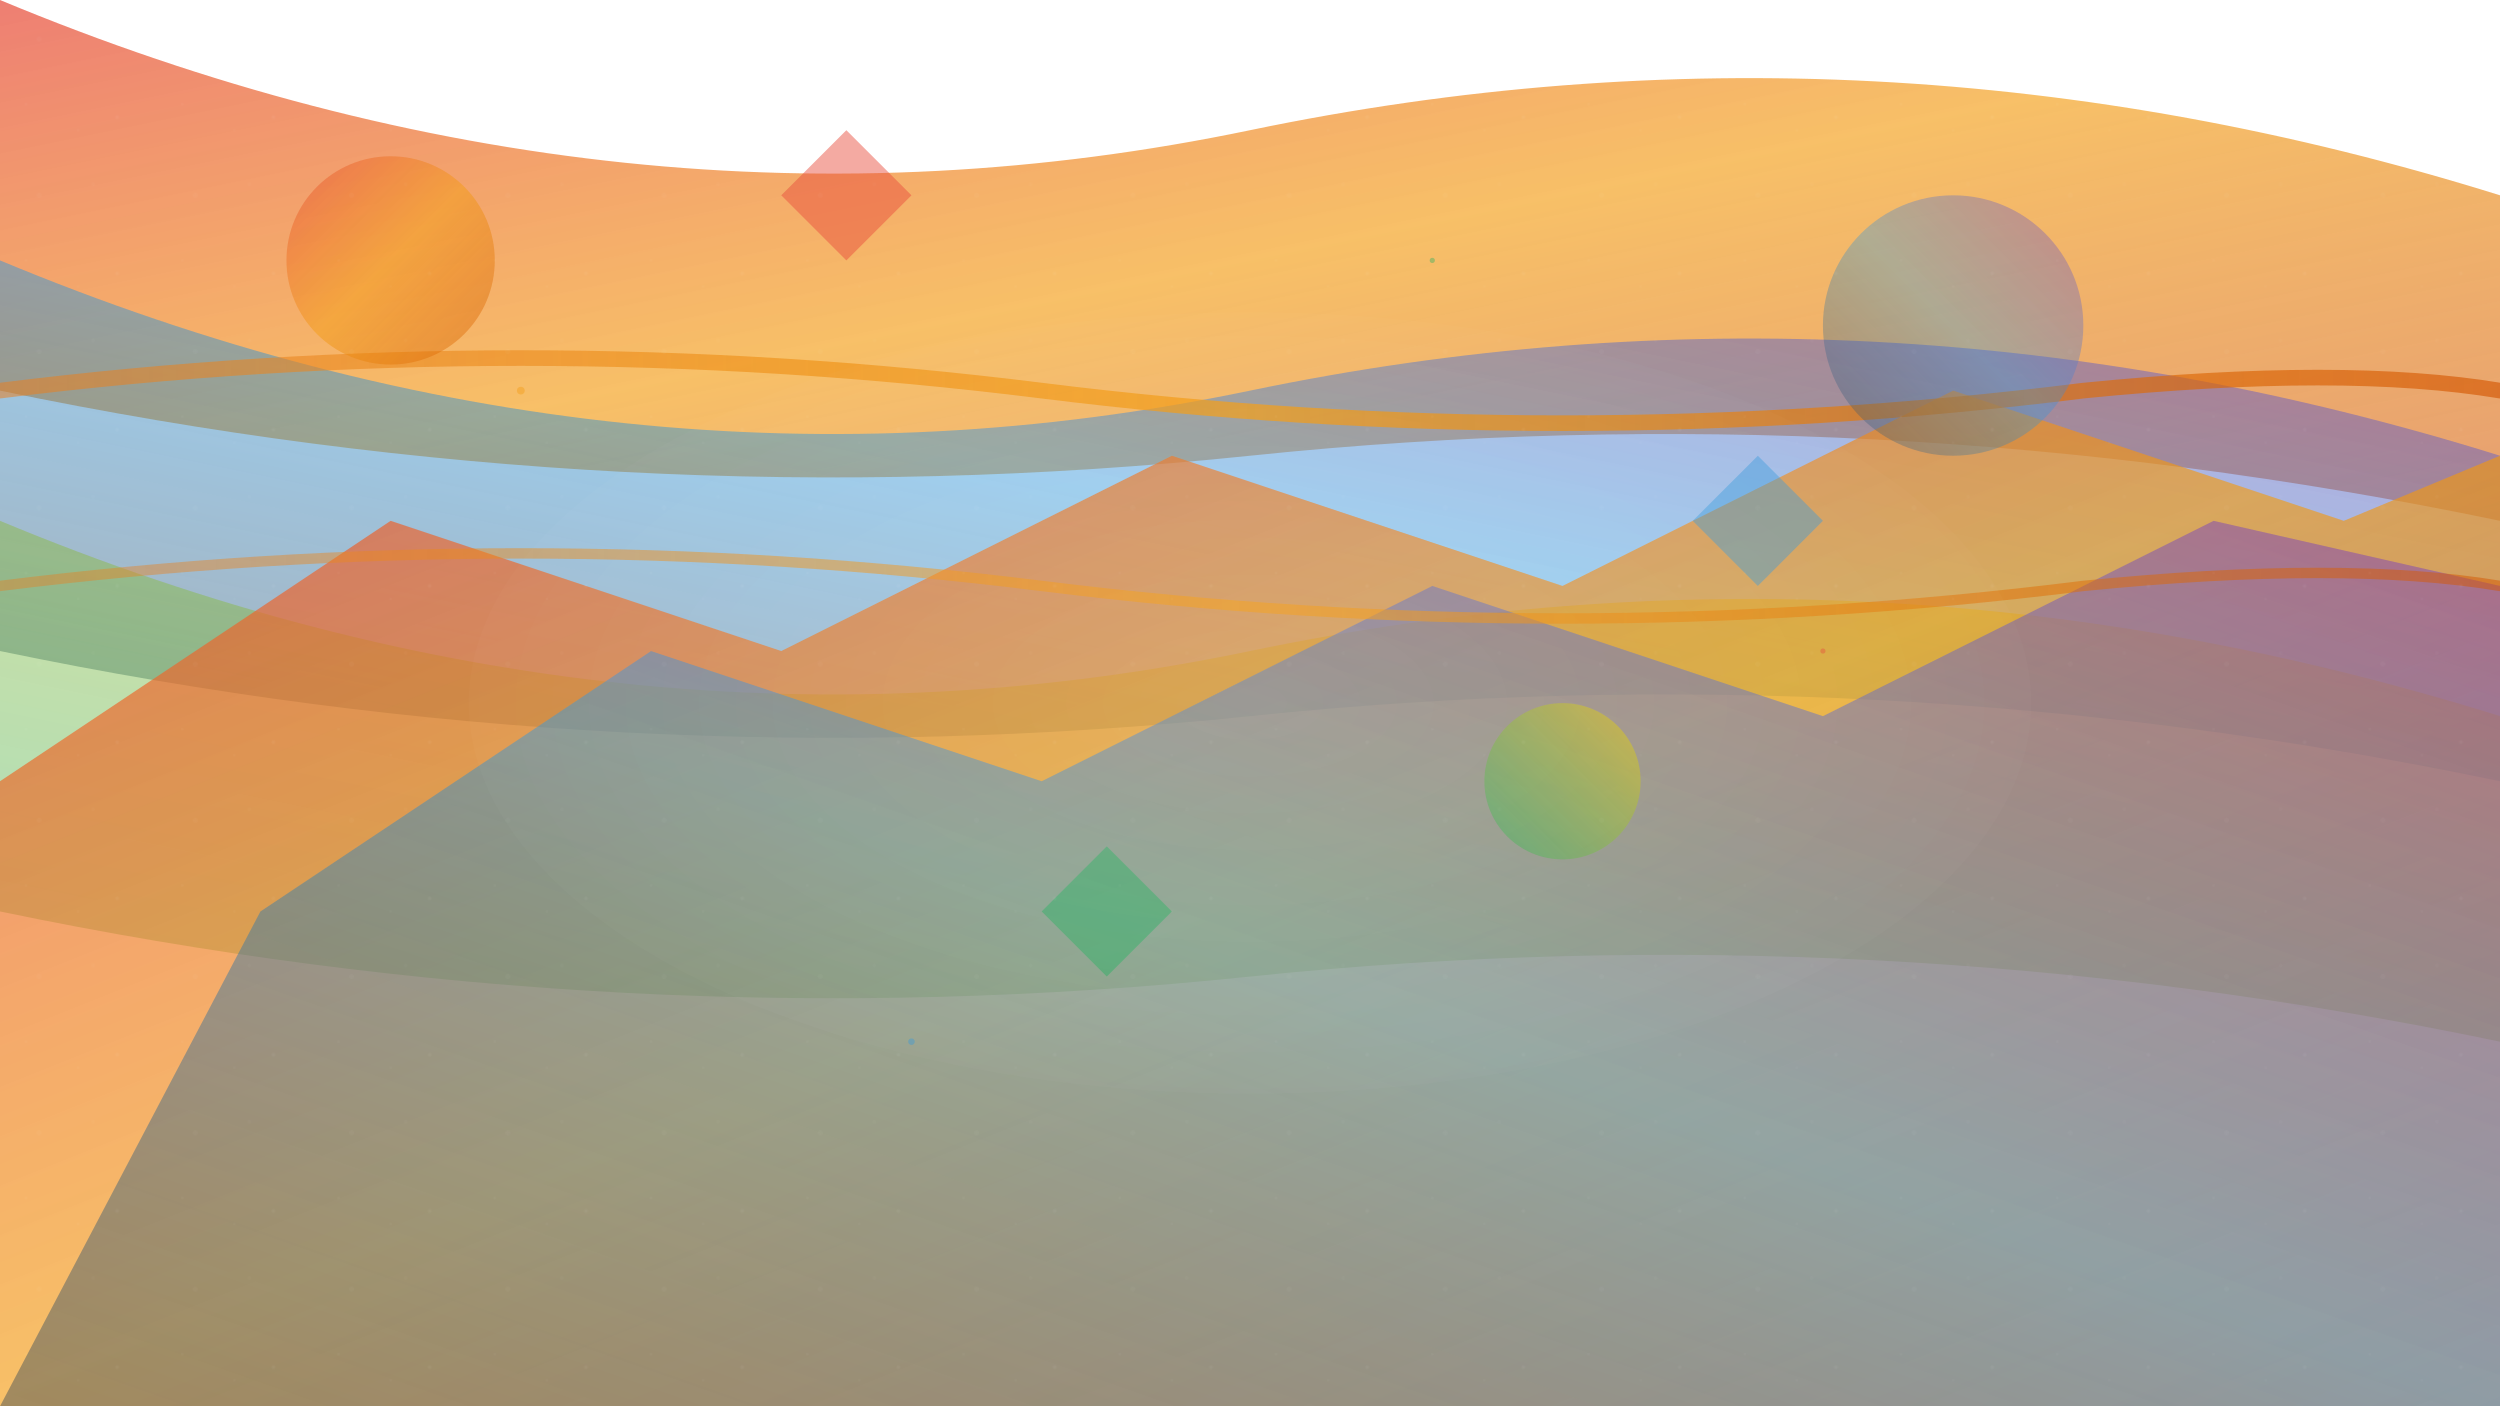
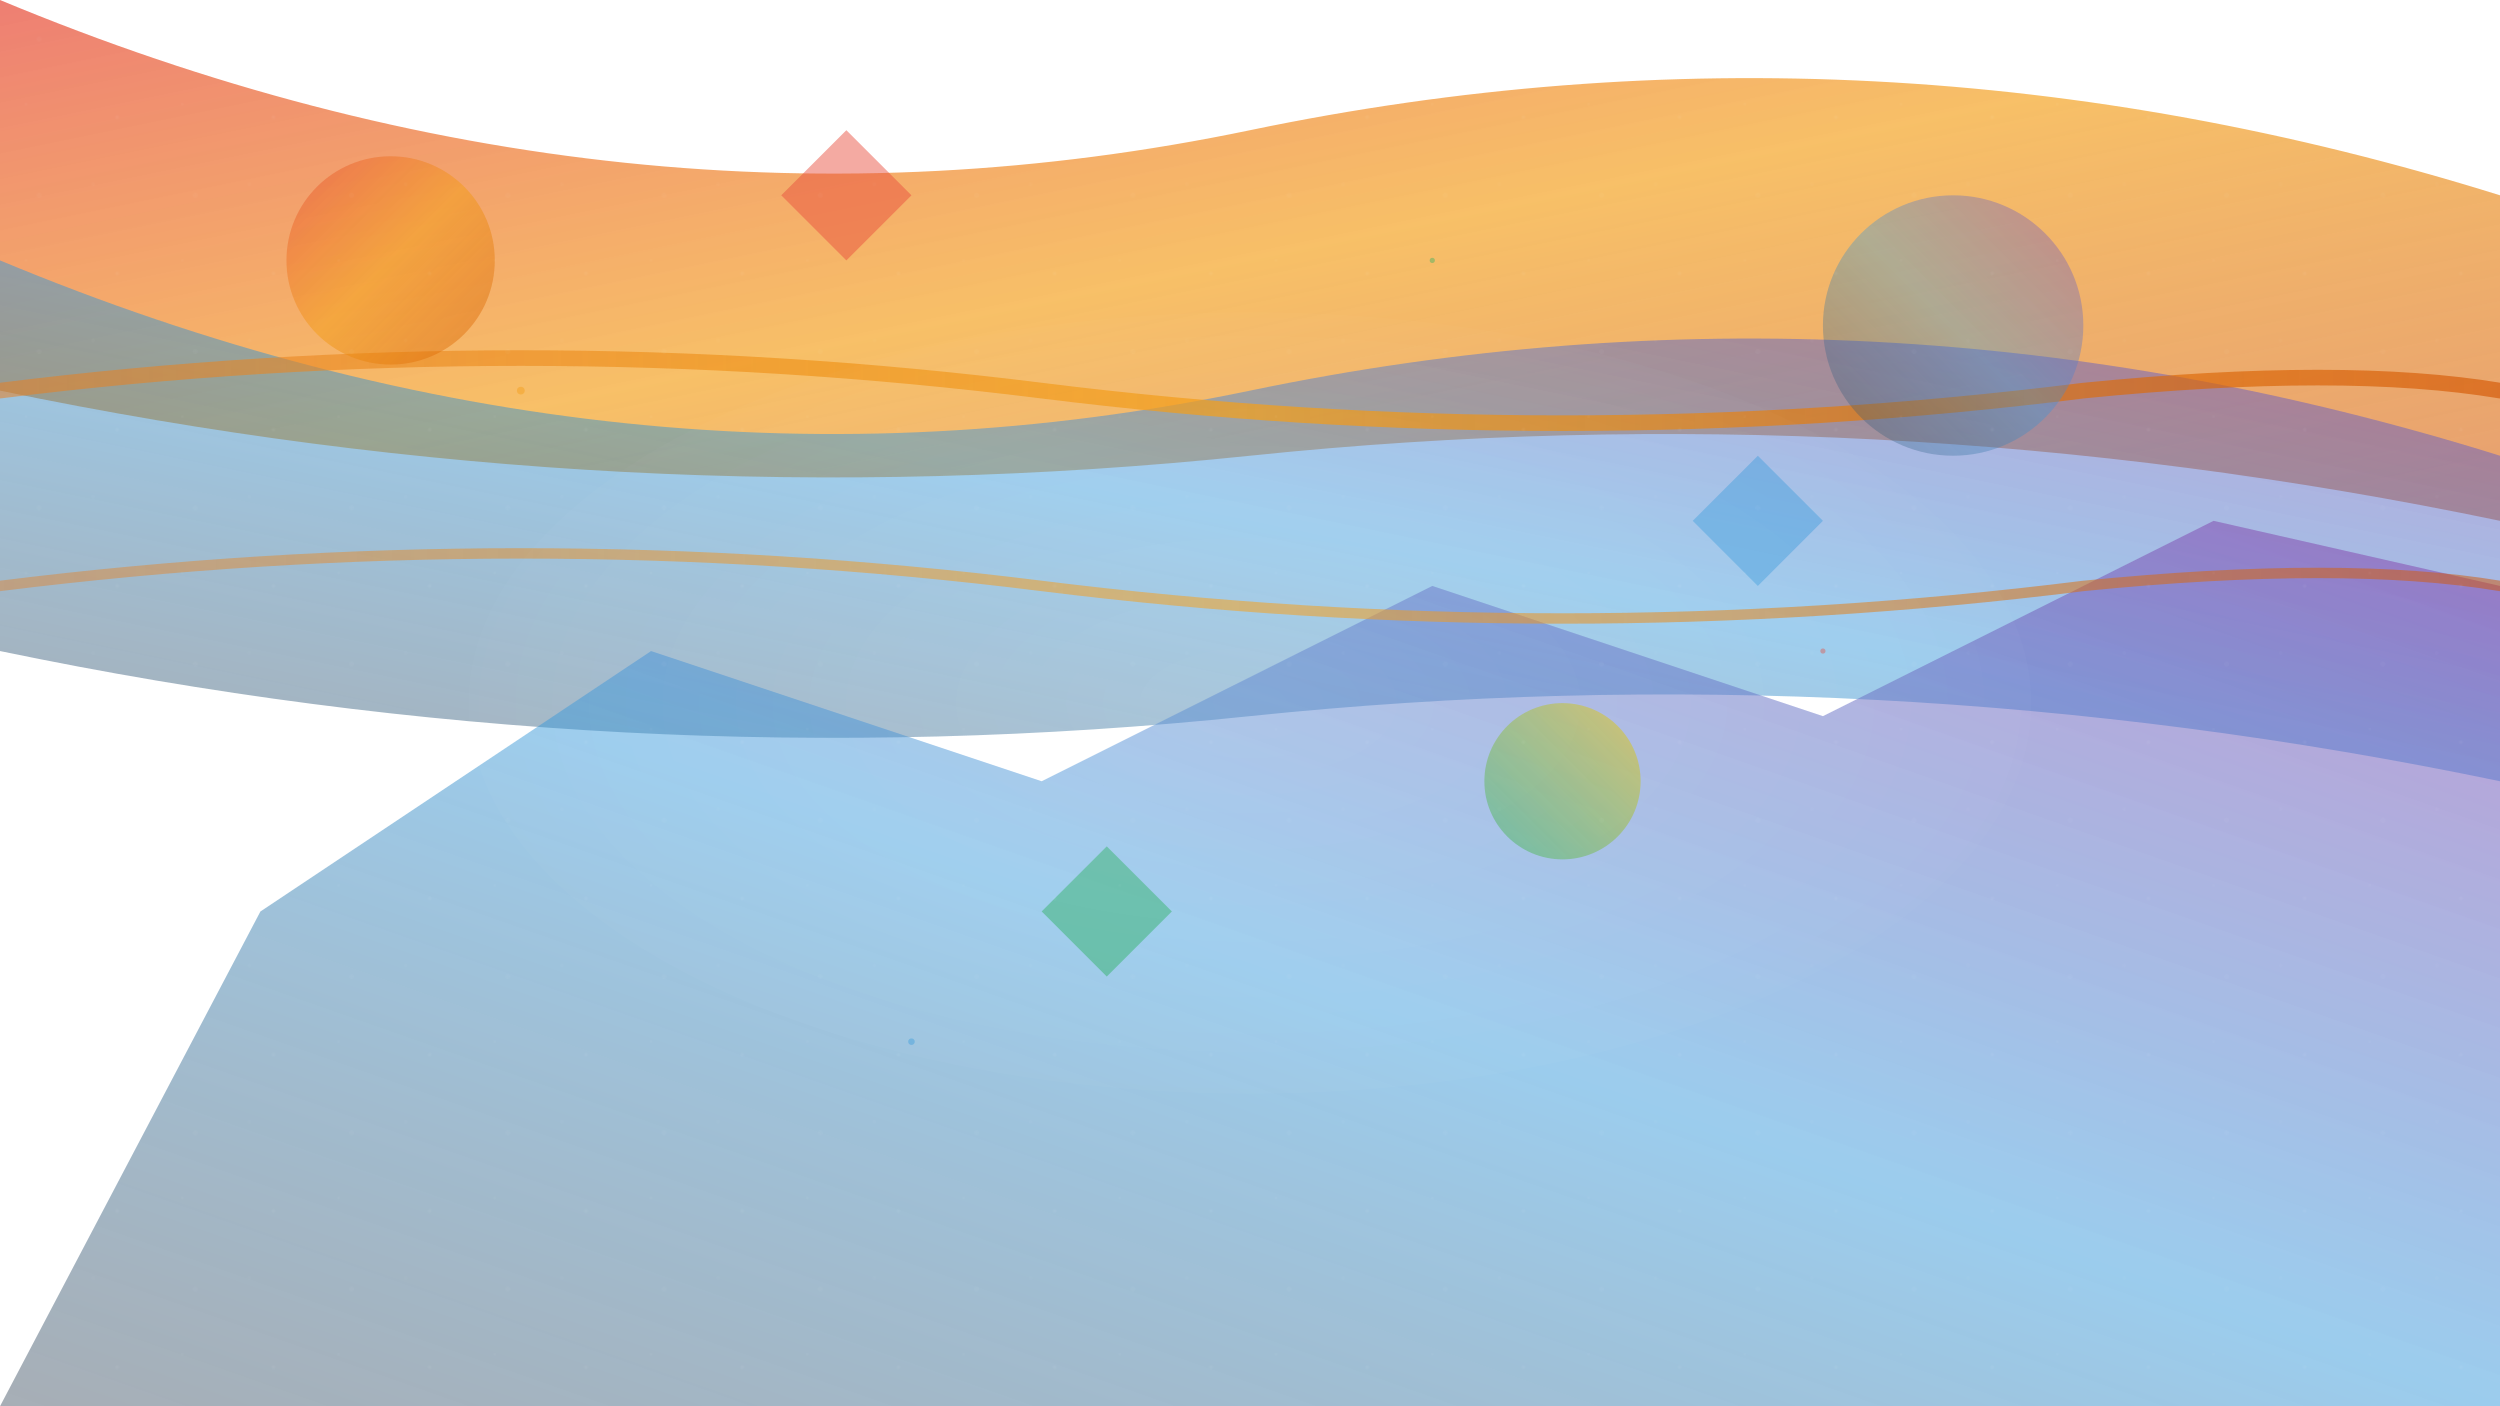
<svg xmlns="http://www.w3.org/2000/svg" viewBox="0 0 1920 1080" preserveAspectRatio="xMidYMid slice">
  <defs>
    <linearGradient id="heroGrad1" x1="0%" y1="0%" x2="100%" y2="100%">
      <stop offset="0%" style="stop-color:#e74c3c;stop-opacity:0.9" />
      <stop offset="50%" style="stop-color:#f39c12;stop-opacity:0.8" />
      <stop offset="100%" style="stop-color:#d35400;stop-opacity:0.7" />
    </linearGradient>
    <linearGradient id="heroGrad2" x1="100%" y1="0%" x2="0%" y2="100%">
      <stop offset="0%" style="stop-color:#8e44ad;stop-opacity:0.8" />
      <stop offset="50%" style="stop-color:#3498db;stop-opacity:0.7" />
      <stop offset="100%" style="stop-color:#2c3e50;stop-opacity:0.6" />
    </linearGradient>
    <linearGradient id="heroGrad3" x1="0%" y1="100%" x2="100%" y2="0%">
      <stop offset="0%" style="stop-color:#27ae60;stop-opacity:0.7" />
      <stop offset="100%" style="stop-color:#f1c40f;stop-opacity:0.8" />
    </linearGradient>
    <radialGradient id="centerGlow" cx="50%" cy="50%" r="60%">
      <stop offset="0%" style="stop-color:#ffffff;stop-opacity:0.1" />
      <stop offset="100%" style="stop-color:#ffffff;stop-opacity:0" />
    </radialGradient>
    <linearGradient id="flowGrad" x1="0%" y1="0%" x2="100%" y2="0%">
      <stop offset="0%" style="stop-color:#e67e22;stop-opacity:0.6">
        <animate attributeName="stop-opacity" values="0.6;0.9;0.6" dur="4s" repeatCount="indefinite" />
      </stop>
      <stop offset="50%" style="stop-color:#f39c12;stop-opacity:0.8">
        <animate attributeName="stop-opacity" values="0.8;0.4;0.8" dur="3s" repeatCount="indefinite" />
      </stop>
      <stop offset="100%" style="stop-color:#d35400;stop-opacity:0.7">
        <animate attributeName="stop-opacity" values="0.7;1;0.7" dur="5s" repeatCount="indefinite" />
      </stop>
    </linearGradient>
  </defs>
  <rect width="1920" height="1080" fill="transparent" />
  <path d="M0,0 Q480,200 960,100 T1920,150 L1920,400 Q1440,300 960,350 T0,300 Z" fill="url(#heroGrad1)" opacity="0.8" />
  <path d="M0,200 Q480,400 960,300 T1920,350 L1920,600 Q1440,500 960,550 T0,500 Z" fill="url(#heroGrad2)" opacity="0.7" />
-   <path d="M0,400 Q480,600 960,500 T1920,550 L1920,800 Q1440,700 960,750 T0,700 Z" fill="url(#heroGrad3)" opacity="0.6" />
-   <polygon points="0,600 300,400 600,500 900,350 1200,450 1500,300 1800,400 1920,350 1920,1080 0,1080" fill="url(#heroGrad1)" opacity="0.8" />
  <polygon points="200,700 500,500 800,600 1100,450 1400,550 1700,400 1920,450 1920,1080 0,1080" fill="url(#heroGrad2)" opacity="0.7" />
  <path d="M0,300 Q400,250 800,300 Q1200,350 1600,300 Q1800,280 1920,300" stroke="url(#flowGrad)" stroke-width="12" fill="none" opacity="0.9" stroke-linecap="round" />
  <path d="M0,450 Q400,400 800,450 Q1200,500 1600,450 Q1800,430 1920,450" stroke="url(#flowGrad)" stroke-width="8" fill="none" opacity="0.7" stroke-linecap="round" />
  <circle cx="300" cy="200" r="80" fill="url(#heroGrad1)" opacity="0.6">
    <animate attributeName="r" values="80;120;80" dur="6s" repeatCount="indefinite" />
    <animate attributeName="opacity" values="0.6;0.3;0.6" dur="6s" repeatCount="indefinite" />
  </circle>
  <circle cx="1500" cy="250" r="100" fill="url(#heroGrad2)" opacity="0.5">
    <animate attributeName="r" values="100;140;100" dur="8s" repeatCount="indefinite" />
    <animate attributeName="opacity" values="0.5;0.2;0.5" dur="8s" repeatCount="indefinite" />
  </circle>
  <circle cx="1200" cy="600" r="60" fill="url(#heroGrad3)" opacity="0.7">
    <animate attributeName="r" values="60;90;60" dur="5s" repeatCount="indefinite" />
    <animate attributeName="opacity" values="0.7;0.4;0.7" dur="5s" repeatCount="indefinite" />
  </circle>
  <g opacity="0.6">
    <polygon points="600,150 650,100 700,150 650,200" fill="#e74c3c" opacity="0.8">
      <animateTransform attributeName="transform" type="rotate" values="0 650 150;360 650 150" dur="20s" repeatCount="indefinite" />
    </polygon>
    <polygon points="1300,400 1350,350 1400,400 1350,450" fill="#3498db" opacity="0.7">
      <animateTransform attributeName="transform" type="rotate" values="0 1350 400;-360 1350 400" dur="25s" repeatCount="indefinite" />
    </polygon>
    <polygon points="800,700 850,650 900,700 850,750" fill="#27ae60" opacity="0.8">
      <animateTransform attributeName="transform" type="rotate" values="0 850 700;360 850 700" dur="15s" repeatCount="indefinite" />
    </polygon>
  </g>
  <ellipse cx="960" cy="540" rx="600" ry="300" fill="url(#centerGlow)" />
  <defs>
    <pattern id="heroTexture" patternUnits="userSpaceOnUse" width="120" height="120">
      <circle cx="30" cy="30" r="2" fill="#ffffff" opacity="0.1" />
      <circle cx="90" cy="90" r="1.5" fill="#ffffff" opacity="0.15" />
-       <circle cx="60" cy="100" r="1" fill="#ffffff" opacity="0.1" />
      <circle cx="20" cy="80" r="1" fill="#ffffff" opacity="0.12" />
      <rect x="70" y="20" width="3" height="3" rx="1.5" fill="#ffffff" opacity="0.08" transform="rotate(45 71.5 21.5)" />
    </pattern>
  </defs>
  <rect width="1920" height="1080" fill="url(#heroTexture)" opacity="0.3" />
  <g opacity="0.4">
    <circle cx="400" cy="300" r="3" fill="#f39c12">
      <animate attributeName="cy" values="300;280;300" dur="3s" repeatCount="indefinite" />
    </circle>
    <circle cx="1400" cy="500" r="2" fill="#e74c3c">
      <animate attributeName="cy" values="500;480;500" dur="4s" repeatCount="indefinite" />
    </circle>
    <circle cx="700" cy="800" r="2.5" fill="#3498db">
      <animate attributeName="cy" values="800;785;800" dur="3.5s" repeatCount="indefinite" />
    </circle>
    <circle cx="1100" cy="200" r="2" fill="#27ae60">
      <animate attributeName="cy" values="200;185;200" dur="4.5s" repeatCount="indefinite" />
    </circle>
  </g>
</svg>